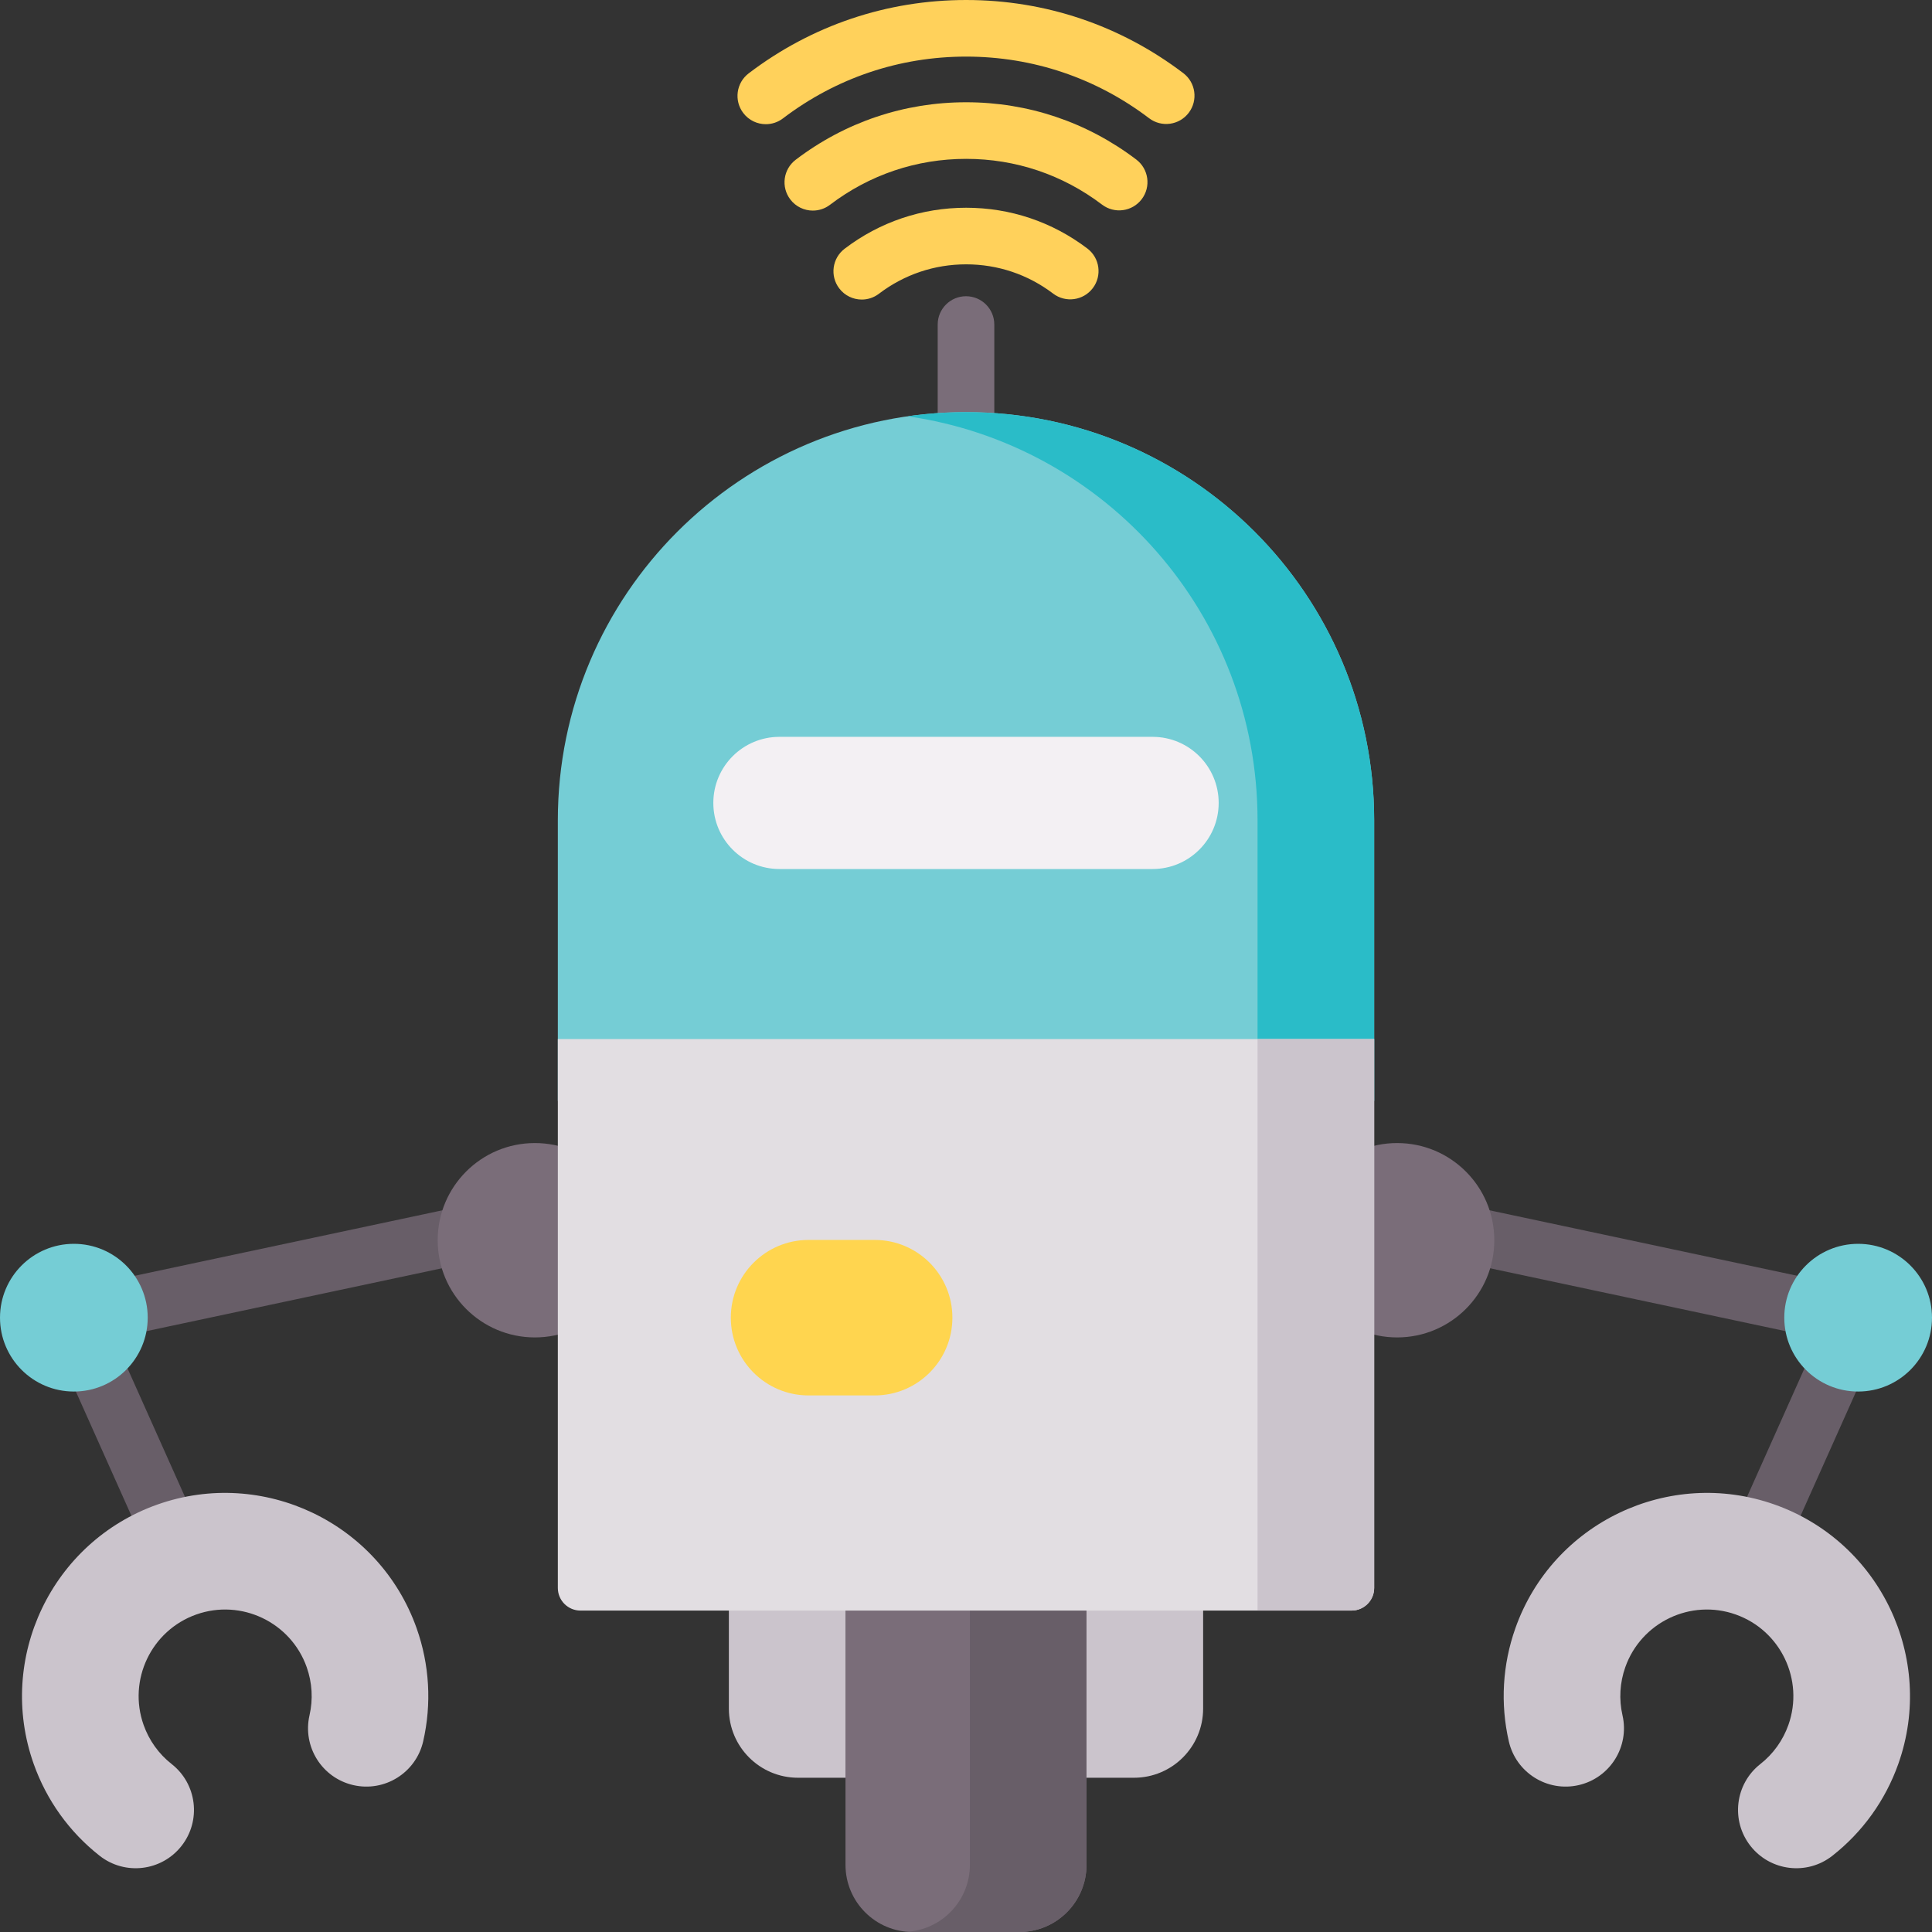
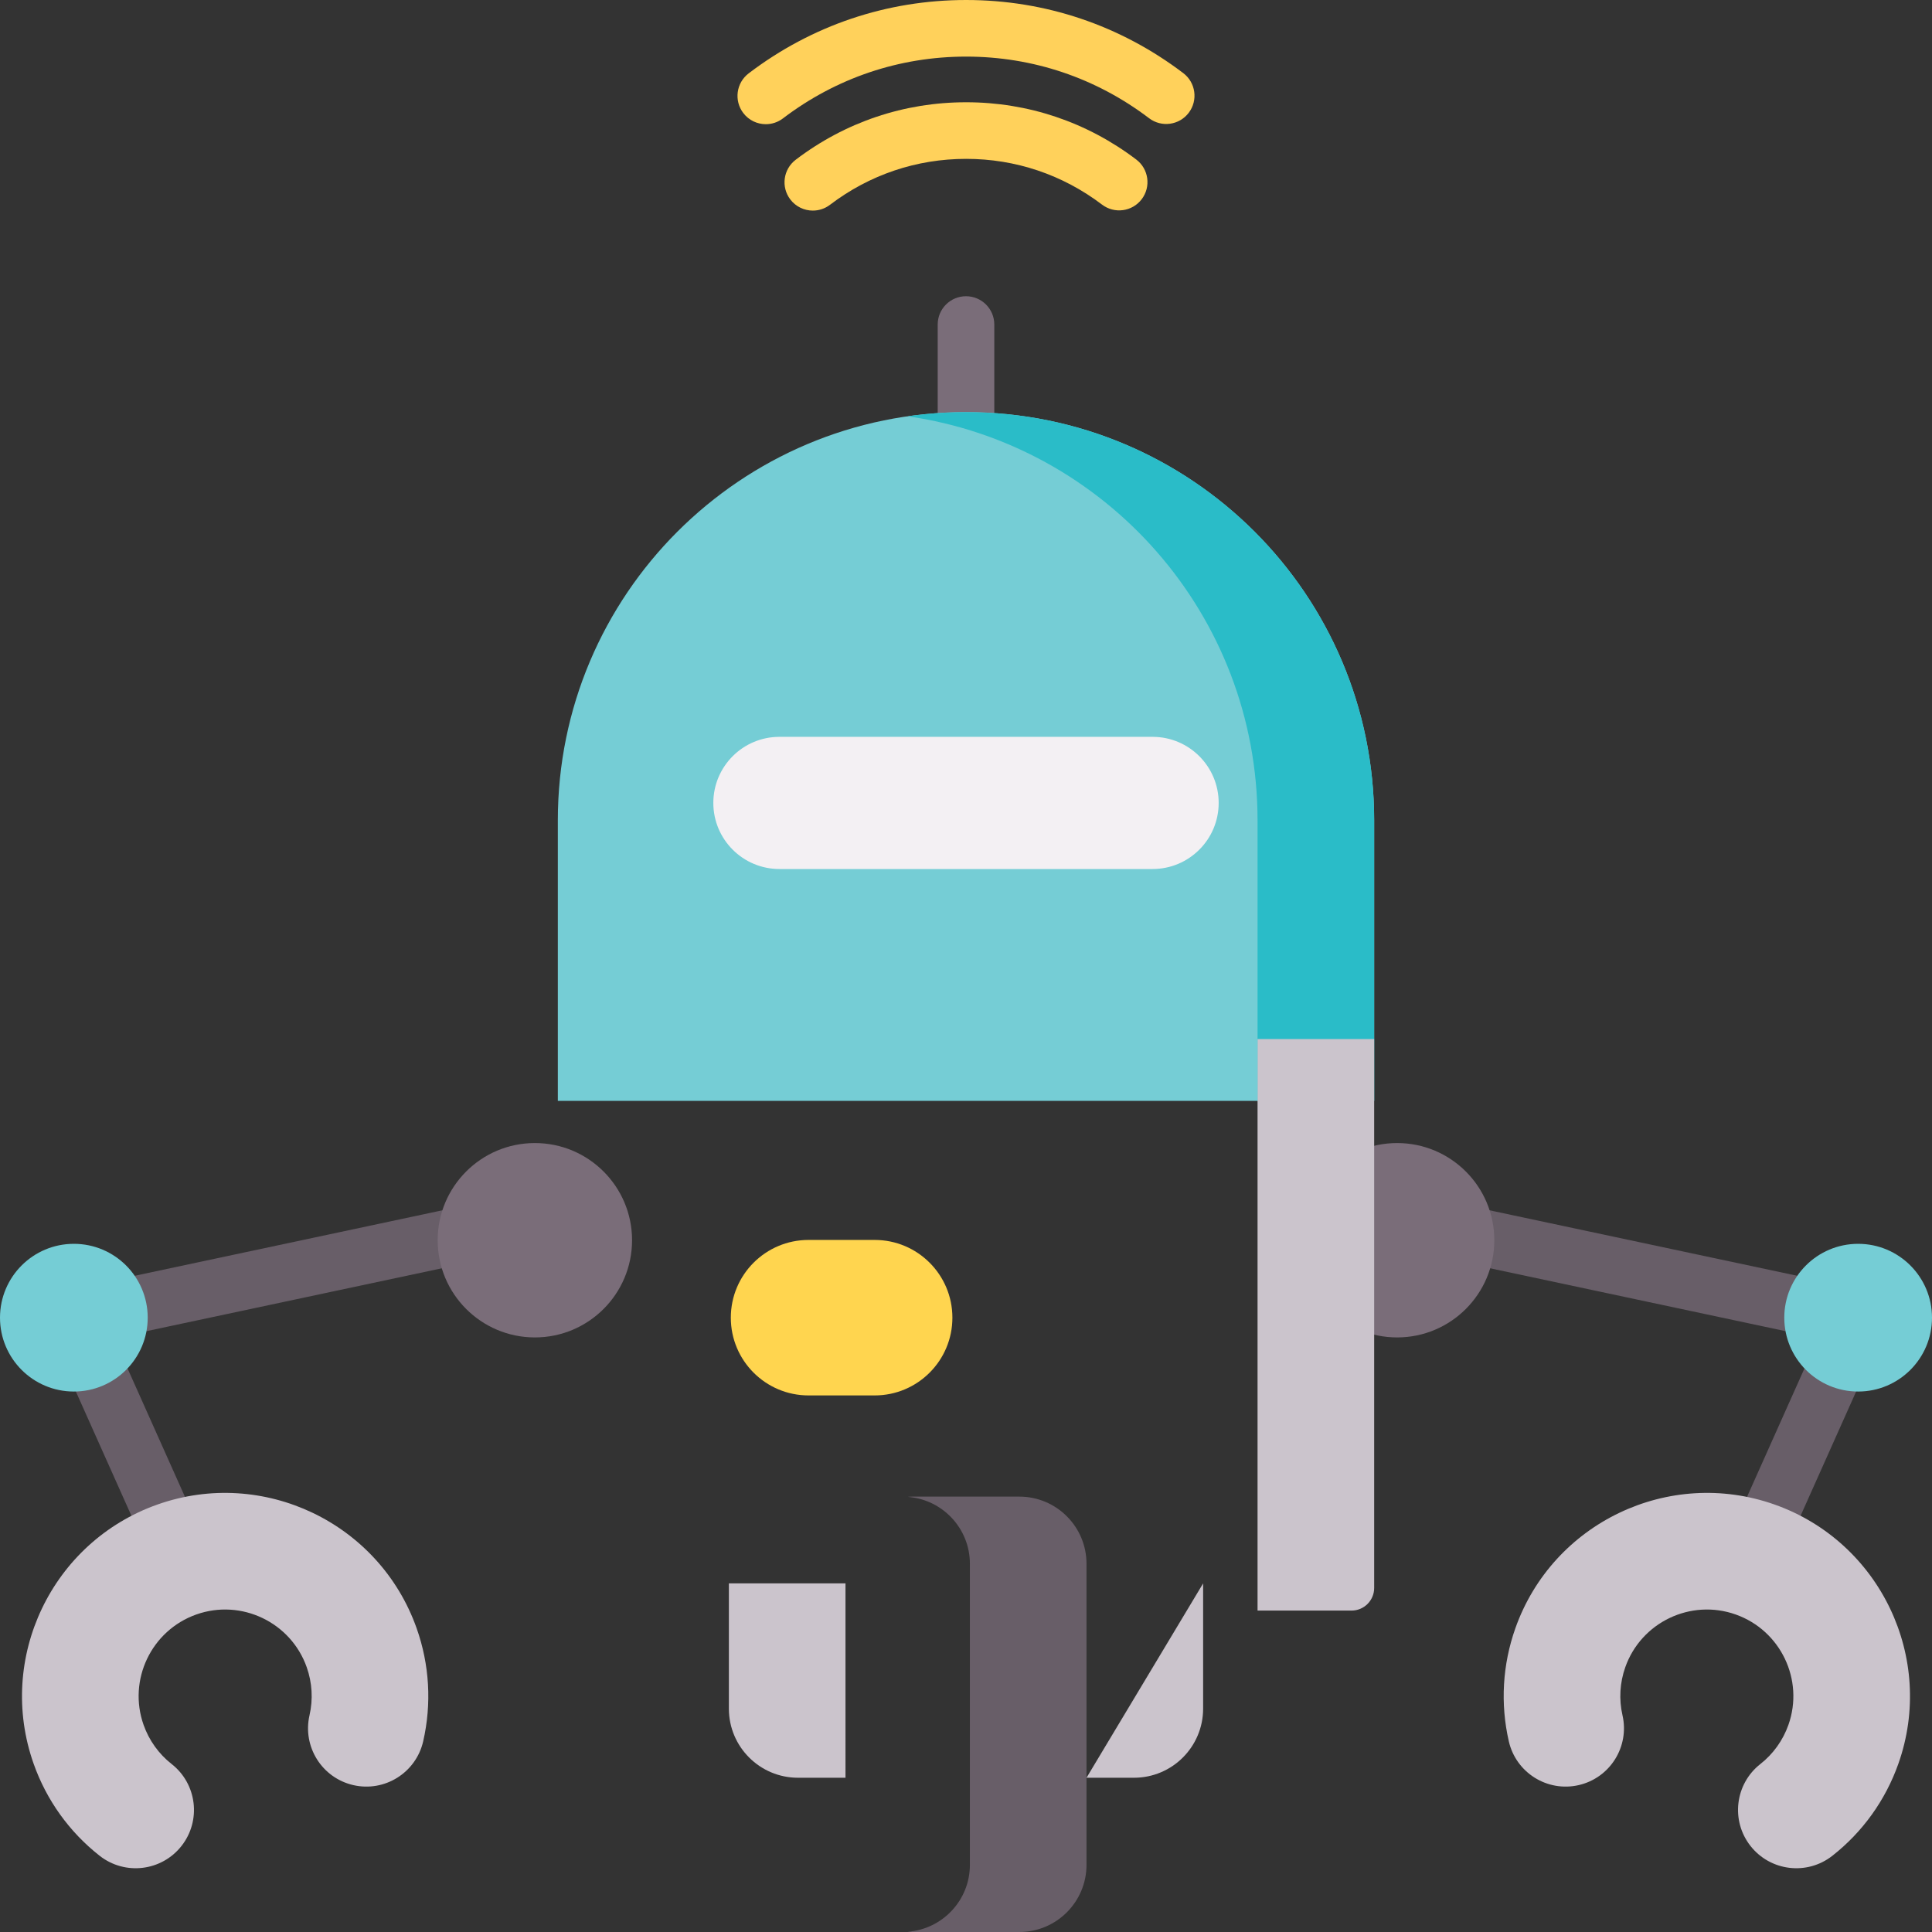
<svg xmlns="http://www.w3.org/2000/svg" id="Capa_1" enable-background="new 0 0 512 512" height="512" viewBox="0 0 512 512" width="512">
  <rect x="0" y="0" width="512" height="512" fill="#333333" stroke="none" />
  <g>
    <g fill="#ffd15b">
-       <path d="m288.158 65.856c-9.318-7.067-20.425-10.803-32.122-10.803-11.73 0-22.866 3.757-32.204 10.865-3.296 2.509-3.934 7.215-1.425 10.511 1.476 1.938 3.711 2.957 5.973 2.957 1.583 0 3.18-.499 4.537-1.532 6.705-5.104 14.699-7.801 23.119-7.801 8.396 0 16.369 2.682 23.057 7.754 3.299 2.504 8.004 1.857 10.508-1.443 2.503-3.3 1.857-8.005-1.443-10.508z" />
      <path d="m301.126 42.281c-13.088-9.932-28.681-15.181-45.09-15.181-16.453 0-32.073 5.271-45.172 15.242-3.295 2.509-3.934 7.215-1.425 10.511 1.476 1.938 3.711 2.957 5.973 2.957 1.583 0 3.18-.499 4.538-1.532 10.465-7.967 22.944-12.178 36.086-12.178 13.108 0 25.565 4.194 36.024 12.13 3.299 2.502 8.003 1.858 10.508-1.441 2.504-3.3 1.858-8.004-1.442-10.508z" />
      <path d="m313.59 19.384c-16.699-12.681-36.601-19.384-57.554-19.384-20.993 0-40.922 6.724-57.633 19.443-3.296 2.509-3.934 7.215-1.425 10.511 1.476 1.938 3.711 2.957 5.973 2.957 1.583 0 3.18-.499 4.537-1.532 14.077-10.715 30.865-16.379 48.548-16.379 17.649 0 34.414 5.646 48.482 16.329 3.298 2.506 8.003 1.862 10.509-1.437 2.505-3.298 1.862-8.003-1.437-10.508z" />
    </g>
    <path d="m256 78.504c-4.142 0-7.5 3.357-7.5 7.5v30.714c0 4.143 3.358 7.5 7.5 7.5s7.5-3.357 7.5-7.5v-30.714c0-4.143-3.358-7.5-7.5-7.5z" fill="#7a6d79" />
    <g fill="#685e68">
      <path d="m120.938 319.954-102.926 21.909c-2.215.472-4.098 1.919-5.124 3.938s-1.085 4.393-.161 6.46l26.249 58.713c1.246 2.787 3.983 4.44 6.851 4.44 1.022 0 2.063-.211 3.057-.655 3.781-1.69 5.477-6.126 3.786-9.908l-22.464-50.246 93.856-19.979c4.051-.862 6.637-4.846 5.774-8.897-.862-4.052-4.844-6.632-8.898-5.775z" />
      <path d="m499.112 345.801c-1.026-2.019-2.909-3.466-5.124-3.938l-107.086-22.794c-4.054-.858-8.035 1.724-8.897 5.774-.863 4.052 1.723 8.035 5.774 8.897l98.016 20.863-22.464 50.246c-1.691 3.782.004 8.218 3.786 9.908.995.444 2.034.655 3.057.655 2.868 0 5.605-1.654 6.851-4.44l26.249-58.713c.924-2.066.865-4.44-.162-6.458z" />
    </g>
-     <path d="m270.138 512h-28.275c-9.829 0-17.798-7.968-17.798-17.798v-79.785c0-9.829 7.968-17.798 17.798-17.798h28.275c9.829 0 17.798 7.968 17.798 17.798v79.785c0 9.83-7.969 17.798-17.798 17.798z" fill="#7a6d79" />
    <path d="m270.138 396.62h-28.275c-.444 0-.879.034-1.315.066 9.213.675 16.483 8.346 16.483 17.731v79.785c0 9.385-7.27 17.056-16.483 17.731.436.032.871.066 1.315.066h28.275c9.83 0 17.798-7.968 17.798-17.798v-79.785c0-9.828-7.969-17.796-17.798-17.796z" fill="#685e68" />
    <g fill="#cbc4cc">
      <path d="m224.064 471.122h-12.582c-10.12 0-18.323-8.204-18.323-18.323v-33.186h30.905z" />
-       <path d="m287.936 471.122h12.582c10.12 0 18.323-8.204 18.323-18.323v-33.186h-30.905z" />
+       <path d="m287.936 471.122h12.582c10.12 0 18.323-8.204 18.323-18.323v-33.186z" />
      <path d="m399.85 461.461c1.904 8.319 10.193 13.519 18.512 11.614s13.519-10.193 11.614-18.512c-.968-4.228-.71-8.636.745-12.747 4.217-11.915 17.341-18.178 29.256-13.961 11.92 4.219 18.188 17.344 13.971 29.259-1.455 4.111-4.027 7.7-7.439 10.377-6.714 5.268-7.885 14.982-2.617 21.696s14.983 7.886 21.696 2.617c8.031-6.302 14.08-14.732 17.495-24.379 9.902-27.98-4.809-58.801-32.795-68.705-27.98-9.902-58.799 4.805-68.701 32.785-3.415 9.647-4.016 20.005-1.737 29.956z" />
    </g>
    <circle cx="141.747" cy="328.676" fill="#7a6d79" r="25.755" />
    <circle cx="370.253" cy="328.676" fill="#7a6d79" r="25.755" />
    <path d="m364.169 291.744h-216.338v-74.356c0-59.74 48.429-108.169 108.169-108.169 59.74 0 108.169 48.429 108.169 108.169z" fill="#75cdd5" />
    <path d="m256 109.218c-5.248 0-10.405.381-15.453 1.104 52.419 7.499 92.716 52.573 92.716 107.065v74.356h30.905v-74.356c.001-59.74-48.428-108.169-108.168-108.169z" fill="#2abcc8" />
    <circle cx="492.427" cy="349.199" fill="#75cdd5" r="19.573" />
    <path d="m112.15 461.461c-1.904 8.319-10.193 13.519-18.512 11.614s-13.519-10.193-11.614-18.512c.968-4.228.71-8.636-.745-12.747-4.217-11.915-17.341-18.178-29.256-13.961-11.92 4.219-18.188 17.344-13.971 29.259 1.455 4.111 4.027 7.7 7.439 10.377 6.714 5.268 7.885 14.982 2.617 21.696s-14.983 7.886-21.696 2.617c-8.031-6.302-14.08-14.732-17.495-24.379-9.902-27.98 4.809-58.801 32.795-68.705 27.98-9.902 58.799 4.805 68.701 32.785 3.415 9.647 4.016 20.005 1.737 29.956z" fill="#cbc4cc" />
    <path d="m305.449 230.298h-98.897c-9.672 0-17.513-7.841-17.513-17.513 0-9.672 7.841-17.513 17.513-17.513h98.897c9.672 0 17.513 7.841 17.513 17.513 0 9.672-7.841 17.513-17.513 17.513z" fill="#f3f0f3" />
    <circle cx="19.573" cy="349.199" fill="#75cdd5" r="19.573" />
-     <path d="m358.169 426.82h-204.338c-3.314 0-6-2.686-6-6v-145.454h216.338v145.454c0 3.313-2.686 6-6 6z" fill="#e2dee2" />
    <path d="m333.264 275.366v151.454h24.905c3.314 0 6-2.686 6-6v-145.454z" fill="#cbc4cc" />
    <path d="m231.791 369.803h-17.513c-11.379 0-20.604-9.225-20.604-20.604 0-11.379 9.225-20.604 20.604-20.604h17.513c11.379 0 20.604 9.225 20.604 20.604-.001 11.379-9.225 20.604-20.604 20.604z" fill="#ffd54f" />
  </g>
</svg>